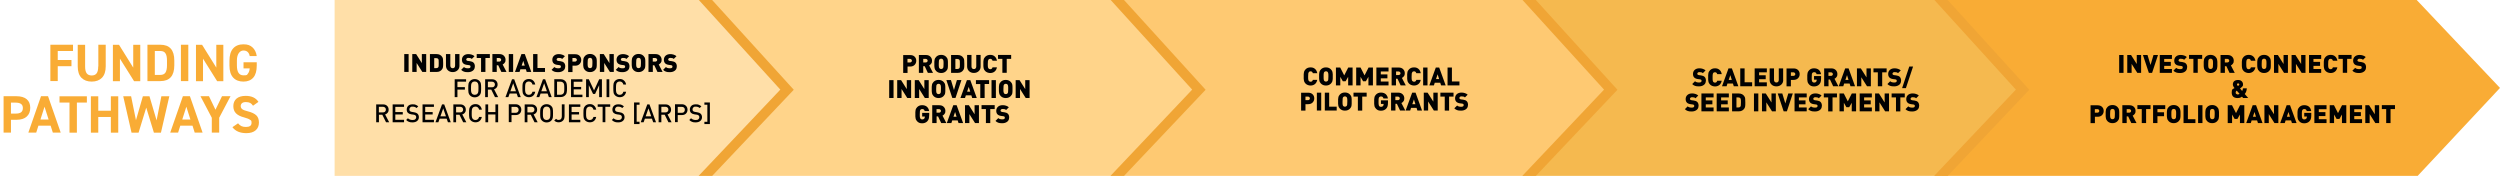
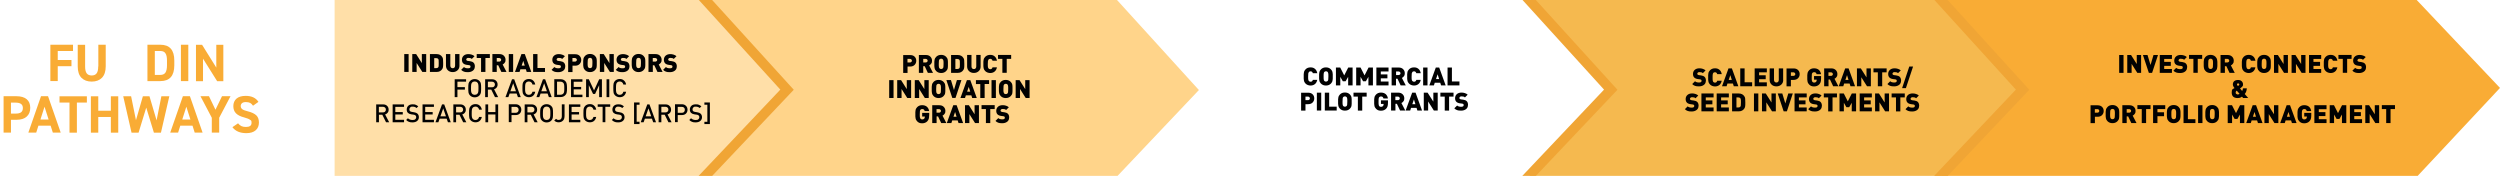
<svg xmlns="http://www.w3.org/2000/svg" id="Layer_1" version="1.1" viewBox="0 0 3554.1 250">
  <defs>
    <style>
      .st0, .st1 {
        fill: none;
      }

      .st1 {
        stroke: #f0a535;
        stroke-miterlimit: 10;
        stroke-width: 14px;
      }

      .st2 {
        fill: #010101;
      }

      .st3 {
        fill: #ffdfa8;
      }

      .st4 {
        isolation: isolate;
      }

      .st5 {
        fill: #fec972;
      }

      .st6 {
        fill: #ffd48a;
      }

      .st7 {
        fill: #f5b94f;
      }

      .st8 {
        fill: #f9ac35;
      }

      .st9 {
        clip-path: url(#clippath);
      }
    </style>
    <clipPath id="clippath">
      <polygon class="st0" points="3435.7 0 2759 0 2173.5 0 1588 0 1002.5 0 475.7 0 475.7 250 1003.4 250 1588.8 250 2174.4 250 2759.8 250 3437.1 250 3554.1 125 3435.7 0" />
    </clipPath>
  </defs>
  <g class="st4">
    <g class="st4">
      <path class="st8" d="M71.6,115.3v-51.7h32.2v8.9h-21.7v12.8h19.5v8.8h-19.5v21.1h-10.5Z" />
      <path class="st8" d="M139.8,94.4v-30.8h10.5v30.7c0,7.1-1.8,12.5-5.3,16.2-3.5,3.6-8.4,5.5-14.6,5.5s-11-1.8-14.6-5.4c-3.5-3.6-5.3-9-5.3-16.1v-30.8h10.5v30.8c0,4.4.7,7.6,2.2,9.7,1.5,2,3.9,3.1,7.1,3.1s5.6-1,7.1-3.1c1.5-2,2.2-5.3,2.2-9.7Z" />
-       <path class="st8" d="M189.4,96.1v-32.4h10v51.7h-8.8l-20.1-32v32h-10v-51.7h8.7l20.2,32.4Z" />
      <path class="st8" d="M228,115.3h-18.4v-51.7h18.4c13.2,0,19.8,7.5,19.8,22.5v6.7c0,15-6.6,22.5-19.8,22.5ZM220.1,106.5h7.9c3.3,0,5.7-1.1,7.2-3.3,1.4-2.2,2.2-5.6,2.2-10.4v-6.7c0-4.7-.7-8.1-2.2-10.3-1.4-2.2-3.8-3.3-7.2-3.3h-7.9v33.9Z" />
      <path class="st8" d="M257.2,63.6h10.5v51.7h-10.5v-51.7Z" />
      <path class="st8" d="M307.5,96.1v-32.4h10v51.7h-8.8l-20.1-32v32h-10v-51.7h8.7l20.2,32.4Z" />
-       <path class="st8" d="M346.2,97.3v-8.8h18.8v4.7c0,7.6-1.6,13.3-4.9,17.1-3.3,3.8-8,5.7-14.1,5.7s-11.1-1.9-14.6-5.8c-3.5-3.9-5.2-9.5-5.2-17v-6.6c0-7.9,1.7-13.8,5.2-17.7,3.4-3.9,8.3-5.9,14.6-5.9s9.6,1.4,12.9,4.3c3.2,2.9,5.3,7,6.1,12.4h-10c-1-5.2-4-7.9-8.9-7.9s-9.3,4.7-9.3,14v7.3c0,9.3,3.1,14,9.3,14s4.9-.8,6.3-2.4c1.4-1.6,2.3-4.1,2.6-7.5h-8.7Z" />
    </g>
    <g class="st4">
      <path class="st8" d="M23.6,170.3h-8v18.2H5.1v-51.7h18.5c6.1,0,10.9,1.4,14.3,4.2s5.1,6.9,5.1,12.3-1.7,9.5-5.1,12.5c-3.4,3-8.2,4.5-14.2,4.5ZM15.6,145.8v15.7h6.5c3.6,0,6.2-.6,7.9-1.9s2.5-3.3,2.5-6.1c0-5.1-3.4-7.6-10.3-7.6h-6.5Z" />
    </g>
    <g class="st4">
      <path class="st8" d="M54.6,178.7l-3.1,9.8h-11.2l18-51.7h10l18,51.7h-11.2l-3.1-9.8h-17.3ZM69.1,169.9l-5.8-18.2-5.8,18.2h11.7Z" />
    </g>
    <g class="st4">
      <path class="st8" d="M84.6,145.8v-8.9h38.9v8.9h-14.2v42.8h-10.5v-42.8h-14.2Z" />
      <path class="st8" d="M129.2,136.9h10.5v20.5h17.9v-20.5h10.5v51.7h-10.5v-22.3h-17.9v22.3h-10.5v-51.7Z" />
    </g>
    <g class="st4">
      <path class="st8" d="M218.8,188.6l-10.9-35.6-10.9,35.6h-10l-11.8-51.7h11.2l6.9,34,9.8-34h9.4l10.1,34.2,6.8-34.2h11.3l-11.9,51.7h-10Z" />
    </g>
    <g class="st4">
      <path class="st8" d="M256.3,178.7l-3.1,9.8h-11.2l18-51.7h10l18,51.7h-11.2l-3.1-9.8h-17.3ZM270.7,169.9l-5.8-18.2-5.8,18.2h11.7Z" />
    </g>
    <g class="st4">
      <path class="st8" d="M301.1,167.4l-16.1-30.6h12.1l9.2,19.2,9.3-19.2h12.1l-16.1,30.6v21.1h-10.5v-21.1Z" />
    </g>
    <g class="st4">
      <path class="st8" d="M367.6,144.7l-7.9,5.6c-1.2-1.8-2.6-3.2-4.1-4-1.5-.8-3.6-1.2-6.1-1.2s-4.1.5-5.4,1.5c-1.2,1-1.9,2.4-1.9,4.2s.8,3.4,2.3,4.5c1.5,1.1,4.2,2.1,7.9,3,5.5,1.4,9.5,3.3,12,5.7,2.4,2.3,3.7,5.7,3.7,10.2s-1.5,8.3-4.6,11c-3.1,2.7-7.5,4.1-13.2,4.1-9,0-15.6-2.8-19.9-8.5l8-5.5c1.5,1.8,3.1,3.2,4.8,4s3.9,1.2,6.4,1.2c5.3,0,8-1.9,8-5.8s-.8-3.3-2.3-4.5c-1.5-1.1-4.3-2.2-8.3-3.3-5.2-1.3-9.1-3.3-11.6-5.9-2.5-2.6-3.7-6-3.7-10.2s1.5-8,4.5-10.6c3-2.6,7.4-3.9,13.1-3.9,8.4,0,14.4,2.8,18.1,8.5Z" />
    </g>
  </g>
  <polygon class="st3" points="1118.9 128 1003.4 250 475.7 250 475.7 0 1002.5 0 1118.9 128" />
  <polygon class="st6" points="1704.4 128 1588.8 250 1003.4 250 1118.9 128 1002.5 0 1588 0 1704.4 128" />
-   <polygon class="st5" points="2289.9 128 2174.4 250 1588.8 250 1704.4 128 1588 0 2173.5 0 2289.9 128" />
  <polygon class="st7" points="2875.4 128 2759.8 250 2174.4 250 2289.9 128 2173.5 0 2759 0 2875.4 128" />
  <polygon class="st8" points="3554.1 125 3437.1 250 2759.8 250 2875.4 128 2759 0 3435.7 0 3554.1 125" />
  <g class="st9">
    <g>
      <polyline class="st1" points="982.4 -22.6 1118.9 127.5 982.4 271.6" />
-       <polyline class="st1" points="1567.9 -22.6 1704.4 127.5 1567.9 271.6" />
      <polyline class="st1" points="2153.4 -22.6 2289.9 127.5 2153.4 271.6" />
      <polyline class="st1" points="2738.9 -22.6 2875.4 127.5 2738.9 271.6" />
    </g>
  </g>
  <path class="st2" d="M2425.1,114.8c0,2.5-.9,4.5-2.8,5.9-1.8,1.4-4.2,2.1-7,2.1s-3.9-.2-5.5-.7c-1.6-.5-2.9-1.4-4.1-2.6l4-4c1.2,1.2,3.1,1.8,5.7,1.8s3.6-.8,3.6-2.3-.2-1.1-.5-1.5c-.4-.4-.9-.6-1.7-.7l-3.1-.4c-2.3-.3-3.9-1.1-5.1-2.2-1.2-1.2-1.8-2.9-1.8-5.1s.8-4.3,2.5-5.8c1.7-1.5,3.9-2.2,6.8-2.2s6.5,1,8.6,3l-3.9,3.9c-.6-.6-1.3-1-2-1.2-.7-.2-1.6-.3-2.8-.3s-1.8.2-2.3.7c-.5.5-.8,1-.8,1.6s.2.8.5,1.2c.4.4,1,.7,1.8.8l3.1.4c2.2.3,3.9,1,5,2.1,1.3,1.2,1.9,3.1,1.9,5.6h0ZM2447.7,114.6c-.5,2.7-1.6,4.8-3.3,6.2-1.7,1.4-3.8,2.1-6.3,2.1s-5.2-.9-7.1-2.8c-.6-.6-1.1-1.3-1.5-2-.4-.7-.6-1.6-.8-2.5-.1-1-.2-1.8-.3-2.5s0-1.7,0-3.1,0-2.4,0-3.1.1-1.5.3-2.5c.1-1,.4-1.8.8-2.5.4-.7.9-1.4,1.5-2,1.9-1.9,4.2-2.8,7.1-2.8s4.6.7,6.3,2.1c1.8,1.4,2.8,3.5,3.3,6.2h-6.4c-.5-1.8-1.6-2.7-3.2-2.7s-1.9.4-2.5,1.1c-.3.4-.6,1.1-.7,1.9-.2.8-.2,2.3-.2,4.4s0,3.6.2,4.4c.2.8.4,1.4.7,1.9.6.7,1.4,1.1,2.5,1.1,1.7,0,2.7-.9,3.2-2.7h6.4ZM2471.3,122.6h-6.5l-1.2-3.8h-7.8l-1.2,3.8h-6.5l9.2-25.4h4.8l9.2,25.4h0ZM2462,113.6l-2.1-6.8-2.3,6.8h4.4ZM2490.9,122.6h-16.9v-25.4h6.2v19.8h10.7v5.6ZM2511.8,122.6h-17.3v-25.4h17.3v5.6h-11v4.2h9.4v5.6h-9.4v4.5h11v5.6ZM2535.1,113.7c0,2.7-.9,4.9-2.8,6.6-1.9,1.7-4.1,2.5-6.9,2.5s-5-.8-6.8-2.5-2.8-3.9-2.8-6.6v-16.5h6.2v16.3c0,1.2.3,2.1.9,2.8.6.6,1.4,1,2.5,1s1.9-.3,2.5-1c.6-.7.9-1.6.9-2.8v-16.3h6.2v16.5h0ZM2556.2,99.6c1.6,1.6,2.3,3.5,2.3,5.8s-.8,4.2-2.3,5.8c-1.6,1.6-3.7,2.4-6.4,2.4h-3.8v9.1h-6.2v-25.4h10.1c2.7,0,4.8.8,6.4,2.4h0ZM2551.5,107.2c.5-.5.8-1.1.8-1.8s-.3-1.3-.8-1.8c-.5-.5-1.1-.8-2-.8h-3.5v5.1h3.5c.8,0,1.5-.2,2-.8ZM2588.9,111.5c0,2.1-.2,3.8-.6,5.1-.4,1.3-1.1,2.4-2,3.4-1.8,1.9-4.3,2.9-7.4,2.9s-5.2-.9-7-2.8c-.6-.6-1.1-1.3-1.5-2-.4-.7-.6-1.6-.8-2.5-.1-1-.2-1.8-.3-2.5,0-.7,0-1.7,0-3.1s0-2.4,0-3.1c0-.7.1-1.5.3-2.5.2-1,.4-1.8.8-2.5.4-.7.9-1.4,1.5-2,1.8-1.9,4.2-2.8,7-2.8s5.4.8,7,2.4c1.6,1.6,2.6,3.6,3,6h-6.3c-.3-1-.7-1.7-1.2-2.2-.6-.4-1.4-.7-2.4-.7s-1.9.4-2.5,1.1c-.3.4-.6,1.1-.7,1.9-.1.8-.2,2.2-.2,4.4s0,3.6.2,4.4.4,1.4.7,1.9c.6.7,1.4,1.1,2.5,1.1s2.2-.3,2.8-1c.6-.6.9-1.6.9-2.7v-.4h-3.8v-5.2h10v3.5h0ZM2613.3,122.6h-7.2l-4.5-9.5h-2.1v9.5h-6.2v-25.4h10.1c2.7,0,4.8.8,6.4,2.4,1.6,1.6,2.3,3.5,2.3,5.8s-.4,3-1.2,4.1c-.8,1.1-1.8,2-2.9,2.5l5.5,10.6h0ZM2604.9,107.2c.5-.5.8-1.1.8-1.8s-.3-1.3-.8-1.8c-.5-.5-1.1-.8-2-.8h-3.5v5.1h3.5c.8,0,1.5-.2,2-.8ZM2637.2,122.6h-6.5l-1.2-3.8h-7.8l-1.2,3.8h-6.5l9.2-25.4h4.8l9.2,25.4h0ZM2627.9,113.6l-2.1-6.8-2.3,6.8h4.4ZM2659.6,122.6h-5.4l-8.1-12.8v12.8h-6.2v-25.4h5.5l8.1,12.8v-12.8h6.2v25.4ZM2682,102.8h-6.2v19.8h-6.2v-19.8h-6.2v-5.6h18.7v5.6h0ZM2702.6,114.8c0,2.5-.9,4.5-2.8,5.9-1.9,1.4-4.2,2.1-7,2.1s-3.9-.2-5.5-.7c-1.6-.5-2.9-1.4-4.1-2.6l4-4c1.2,1.2,3.1,1.8,5.7,1.8s3.6-.8,3.6-2.3-.2-1.1-.5-1.5c-.4-.4-.9-.6-1.7-.7l-3.1-.4c-2.3-.3-4-1.1-5.1-2.2-1.2-1.2-1.8-2.9-1.8-5.1s.8-4.3,2.5-5.8c1.7-1.5,4-2.2,6.8-2.2s6.5,1,8.6,3l-3.9,3.9c-.6-.6-1.3-1-2-1.2-.7-.2-1.6-.3-2.8-.3s-1.8.2-2.3.7c-.5.5-.8,1-.8,1.6s.2.8.5,1.2c.4.4,1,.7,1.8.8l3.1.4c2.2.3,3.9,1,5,2.1,1.2,1.2,1.9,3.1,1.9,5.6h0ZM2719.7,94.6l-10.2,30.7h-5.4l10.2-30.7s5.4,0,5.4,0ZM2414.7,150.5c0,2.5-.9,4.5-2.8,5.9-1.9,1.4-4.2,2.1-7,2.1s-3.9-.2-5.5-.7c-1.6-.5-2.9-1.4-4.1-2.6l4-4c1.2,1.2,3.1,1.8,5.7,1.8s3.6-.8,3.6-2.3-.2-1.1-.5-1.5c-.4-.4-.9-.6-1.7-.7l-3.1-.4c-2.3-.3-4-1.1-5.1-2.2-1.2-1.2-1.8-2.9-1.8-5.1s.8-4.3,2.5-5.8c1.7-1.5,3.9-2.2,6.8-2.2s6.5,1,8.6,3l-3.9,3.9c-.6-.6-1.3-1-2-1.2-.7-.2-1.6-.3-2.8-.3s-1.8.2-2.3.7c-.5.5-.8,1-.8,1.6s.2.8.5,1.2c.4.4,1,.6,1.8.8l3.1.4c2.2.3,3.9,1,5,2.1,1.3,1.2,1.9,3.1,1.9,5.6h0ZM2436.1,158.3h-17.3v-25.4h17.3v5.6h-11.1v4.2h9.4v5.6h-9.4v4.5h11.1v5.6h0ZM2457.8,158.3h-17.3v-25.4h17.3v5.6h-11v4.2h9.4v5.6h-9.4v4.5h11v5.6h0ZM2481,140.2c.1,1.1.2,2.9.2,5.4s0,4.3-.2,5.4c-.1,1.1-.5,2.1-1,3-1.8,2.9-4.5,4.3-8.2,4.3h-9.4v-25.4h9.4c3.7,0,6.5,1.4,8.2,4.3.6.9.9,1.9,1,3h0ZM2474.8,149.7c.1-.7.2-2.1.2-4.1s0-3.4-.2-4.1c0-.7-.3-1.2-.5-1.6-.6-.9-1.6-1.4-3-1.4h-2.7v14.3h2.7c1.4,0,2.4-.5,3-1.4.3-.4.5-.9.5-1.6h0ZM2499.7,158.3h-6.2v-25.4h6.2v25.4ZM2524.7,158.3h-5.5l-8.1-12.8v12.8h-6.2v-25.4h5.4l8.1,12.8v-12.8h6.2v25.4ZM2548.7,132.9l-8.4,25.4h-4.6l-8.4-25.4h6.5l4.3,14.2,4.2-14.2h6.5ZM2568.5,158.3h-17.3v-25.4h17.3v5.6h-11.1v4.2h9.4v5.6h-9.4v4.5h11.1v5.6h0ZM2590,150.5c0,2.5-.9,4.5-2.8,5.9-1.9,1.4-4.2,2.1-7,2.1s-3.9-.2-5.5-.7c-1.6-.5-2.9-1.4-4.1-2.6l4-4c1.2,1.2,3.1,1.8,5.7,1.8s3.6-.8,3.6-2.3-.2-1.1-.5-1.5c-.4-.4-.9-.6-1.7-.7l-3.1-.4c-2.3-.3-4-1.1-5.1-2.2-1.1-1.2-1.8-2.9-1.8-5.1s.8-4.3,2.5-5.8c1.7-1.5,3.9-2.2,6.8-2.2s6.5,1,8.6,3l-3.9,3.9c-.6-.6-1.3-1-2-1.2-.7-.2-1.6-.3-2.8-.3s-1.8.2-2.3.7-.8,1-.8,1.6.2.8.5,1.2c.4.4,1,.6,1.8.8l3.1.4c2.2.3,3.9,1,5,2.1,1.2,1.2,1.9,3.1,1.9,5.6h0ZM2611.4,138.5h-6.2v19.9h-6.2v-19.9h-6.2v-5.6h18.7v5.6h0ZM2638.7,158.3h-6.2v-12.2l-3.6,6.3h-4l-3.6-6.3v12.2h-6.2v-25.4h6.1l5.7,11.2,5.7-11.2h6.1v25.4h0ZM2661.1,158.3h-17.3v-25.4h17.3v5.6h-11v4.2h9.4v5.6h-9.4v4.5h11v5.6h0ZM2685.4,158.3h-5.4l-8.1-12.8v12.8h-6.2v-25.4h5.5l8.1,12.8v-12.8h6.2v25.4ZM2707.8,138.5h-6.2v19.9h-6.2v-19.9h-6.2v-5.6h18.7v5.6h0ZM2728.3,150.5c0,2.5-.9,4.5-2.8,5.9-1.9,1.4-4.2,2.1-7,2.1s-3.9-.2-5.5-.7c-1.6-.5-2.9-1.4-4.1-2.6l4-4c1.2,1.2,3.1,1.8,5.7,1.8s3.6-.8,3.6-2.3-.2-1.1-.5-1.5c-.4-.4-.9-.6-1.7-.7l-3.1-.4c-2.3-.3-4-1.1-5.1-2.2-1.2-1.2-1.8-2.9-1.8-5.1s.8-4.3,2.5-5.8c1.7-1.5,4-2.2,6.8-2.2s6.5,1,8.6,3l-3.9,3.9c-.6-.6-1.3-1-2-1.2-.7-.2-1.6-.3-2.8-.3s-1.8.2-2.3.7c-.5.5-.8,1-.8,1.6s.2.8.5,1.2c.4.4,1,.6,1.8.8l3.1.4c2.2.3,3.9,1,5,2.1,1.2,1.2,1.9,3.1,1.9,5.6h0Z" />
  <path class="st2" d="M3018.9,103.6h-6.2v-25.4h6.2v25.4ZM3043.9,103.6h-5.4l-8.1-12.8v12.8h-6.2v-25.4h5.4l8.1,12.8v-12.8h6.2v25.4ZM3067.9,78.2l-8.4,25.4h-4.6l-8.4-25.4h6.5l4.3,14.2,4.2-14.2h6.5,0ZM3087.7,103.6h-17.3v-25.4h17.3v5.6h-11v4.2h9.4v5.6h-9.4v4.5h11v5.6ZM3109.2,95.8c0,2.5-.9,4.5-2.8,5.9-1.8,1.4-4.2,2.1-7,2.1s-3.9-.2-5.5-.7c-1.6-.5-2.9-1.4-4.1-2.6l4-4c1.2,1.2,3.1,1.8,5.7,1.8s3.6-.8,3.6-2.3-.2-1.1-.5-1.5c-.4-.4-.9-.6-1.7-.7l-3.1-.4c-2.3-.3-3.9-1.1-5.1-2.2-1.2-1.2-1.7-2.9-1.7-5.1s.8-4.3,2.5-5.8c1.7-1.5,3.9-2.2,6.8-2.2s6.5,1,8.6,3l-3.9,3.9c-.6-.6-1.3-1-2-1.2-.7-.2-1.6-.3-2.8-.3s-1.8.2-2.3.7c-.5.5-.8,1-.8,1.6s.2.8.5,1.2c.4.4,1,.7,1.8.8l3.1.4c2.2.3,3.9,1,5,2.1,1.3,1.2,1.9,3.1,1.9,5.6h0ZM3130.6,83.7h-6.2v19.8h-6.2v-19.8h-6.2v-5.6h18.7v5.6h0ZM3152.3,87.8c0,.7,0,1.7,0,3.1s0,2.4,0,3.1c0,.7-.1,1.5-.3,2.5-.1,1-.4,1.8-.8,2.5-.4.7-.9,1.4-1.5,2-1.8,1.9-4.2,2.8-7.1,2.8s-5.2-.9-7.1-2.8c-.6-.6-1.1-1.3-1.5-2s-.6-1.6-.8-2.5c-.1-1-.2-1.8-.3-2.5,0-.7,0-1.7,0-3.1s0-2.4,0-3.1c0-.7.1-1.5.3-2.5.1-1,.4-1.8.8-2.5.4-.7.9-1.4,1.5-2,1.9-1.9,4.2-2.8,7.1-2.8s5.2.9,7.1,2.8c.6.6,1.1,1.3,1.5,2,.4.7.6,1.6.8,2.5.2,1,.2,1.8.3,2.5ZM3145.9,95.2c.1-.8.2-2.2.2-4.4s0-3.6-.2-4.4c-.1-.8-.4-1.4-.7-1.9-.6-.7-1.4-1.1-2.5-1.1s-1.9.4-2.5,1.1c-.3.4-.6,1.1-.7,1.9-.1.8-.2,2.2-.2,4.4s0,3.6.2,4.4c.1.8.4,1.4.7,1.8.6.8,1.4,1.1,2.5,1.1s1.9-.4,2.5-1.1c.3-.4.6-1,.7-1.8ZM3176.8,103.6h-7.2l-4.5-9.5h-2.1v9.5h-6.2v-25.4h10.1c2.7,0,4.8.8,6.4,2.4,1.6,1.6,2.3,3.5,2.3,5.8s-.4,3-1.2,4.1c-.8,1.1-1.8,2-2.9,2.5l5.5,10.6h0ZM3168.4,88.1c.5-.5.8-1.1.8-1.8s-.3-1.3-.8-1.8c-.5-.5-1.1-.8-2-.8h-3.5v5.1h3.5c.8,0,1.5-.2,2-.8ZM3206.4,95.5c-.5,2.7-1.6,4.8-3.3,6.2-1.7,1.4-3.8,2.1-6.3,2.1s-5.2-.9-7.1-2.8c-.6-.6-1.1-1.3-1.5-2-.4-.7-.6-1.6-.8-2.5-.1-1-.2-1.8-.3-2.5s0-1.7,0-3.1,0-2.4,0-3.1.1-1.5.3-2.5c.1-1,.4-1.8.8-2.5.4-.7.9-1.4,1.5-2,1.9-1.9,4.2-2.8,7.1-2.8s4.6.7,6.3,2.1c1.8,1.4,2.8,3.5,3.3,6.2h-6.4c-.5-1.8-1.6-2.7-3.2-2.7s-1.9.4-2.5,1.1c-.3.4-.6,1.1-.7,1.9-.2.8-.2,2.3-.2,4.4s0,3.6.2,4.4c.2.8.4,1.4.7,1.9.6.7,1.4,1.1,2.5,1.1,1.7,0,2.7-.9,3.2-2.7h6.4ZM3228.3,87.8c0,.7,0,1.7,0,3.1s0,2.4,0,3.1c0,.7-.1,1.5-.2,2.5s-.4,1.8-.8,2.5c-.4.7-.9,1.4-1.5,2-1.9,1.9-4.2,2.8-7.1,2.8s-5.2-.9-7.1-2.8c-.6-.6-1.1-1.3-1.5-2-.4-.7-.6-1.6-.8-2.5-.2-1-.2-1.8-.3-2.5,0-.7,0-1.7,0-3.1s0-2.4,0-3.1c0-.7.1-1.5.3-2.5.1-1,.4-1.8.8-2.5.4-.7.9-1.4,1.5-2,1.8-1.9,4.2-2.8,7.1-2.8s5.2.9,7.1,2.8c.6.6,1.1,1.3,1.5,2s.6,1.6.8,2.5c.1,1,.2,1.8.2,2.5ZM3221.9,95.2c.1-.8.2-2.2.2-4.4s0-3.6-.2-4.4c-.1-.8-.4-1.4-.7-1.9-.6-.7-1.4-1.1-2.5-1.1s-1.9.4-2.5,1.1c-.3.4-.6,1.1-.7,1.9-.1.8-.2,2.2-.2,4.4s0,3.6.2,4.4c.1.8.4,1.4.7,1.8.6.8,1.4,1.1,2.5,1.1s1.9-.4,2.5-1.1c.3-.4.6-1,.7-1.8ZM3252.5,103.6h-5.4l-8.1-12.8v12.8h-6.2v-25.4h5.5l8.1,12.8v-12.8h6.2v25.4ZM3277.5,103.6h-5.4l-8.1-12.8v12.8h-6.2v-25.4h5.5l8.1,12.8v-12.8h6.2v25.4ZM3299.9,103.6h-17.3v-25.4h17.3v5.6h-11v4.2h9.4v5.6h-9.4v4.5h11v5.6ZM3322.9,95.5c-.5,2.7-1.6,4.8-3.3,6.2-1.7,1.4-3.8,2.1-6.3,2.1s-5.2-.9-7.1-2.8c-.6-.6-1.1-1.3-1.5-2-.4-.7-.6-1.6-.8-2.5-.1-1-.2-1.8-.3-2.5,0-.7,0-1.7,0-3.1s0-2.4,0-3.1c0-.7.2-1.5.3-2.5.1-1,.4-1.8.8-2.5.4-.7.9-1.4,1.5-2,1.9-1.9,4.2-2.8,7.1-2.8s4.6.7,6.3,2.1c1.8,1.4,2.8,3.5,3.3,6.2h-6.4c-.5-1.8-1.6-2.7-3.2-2.7s-1.9.4-2.5,1.1c-.3.4-.6,1.1-.8,1.9-.1.8-.2,2.3-.2,4.4s0,3.6.2,4.4c.2.8.4,1.4.8,1.9.6.7,1.4,1.1,2.5,1.1,1.7,0,2.8-.9,3.2-2.7h6.4ZM3343,83.7h-6.2v19.8h-6.2v-19.8h-6.2v-5.6h18.7v5.6h0ZM3363.6,95.8c0,2.5-.9,4.5-2.8,5.9-1.9,1.4-4.2,2.1-7,2.1s-3.9-.2-5.5-.7c-1.6-.5-2.9-1.4-4.1-2.6l4-4c1.2,1.2,3.1,1.8,5.7,1.8s3.6-.8,3.6-2.3-.2-1.1-.5-1.5c-.4-.4-.9-.6-1.7-.7l-3.1-.4c-2.3-.3-4-1.1-5.1-2.2-1.2-1.2-1.8-2.9-1.8-5.1s.8-4.3,2.5-5.8c1.7-1.5,3.9-2.2,6.8-2.2s6.5,1,8.6,3l-3.9,3.9c-.6-.6-1.3-1-2-1.2-.7-.2-1.6-.3-2.8-.3s-1.8.2-2.3.7c-.5.5-.8,1-.8,1.6s.2.8.5,1.2c.4.4,1,.7,1.8.8l3.1.4c2.2.3,3.9,1,5,2.1,1.3,1.2,1.9,3.1,1.9,5.6h0ZM3196.3,139.3h-7.4l-1.6-1.9c-.6.4-1.1.8-1.5,1-.4.2-1,.5-1.8.7-.8.2-1.7.3-2.7.3-5.8,0-8.6-2.6-8.6-7.9s1.4-4.6,4-6.3c-1.6-1.8-2.4-3.5-2.4-5.2s.6-3.5,1.9-4.6c1.3-1.1,3.1-1.7,5.5-1.7s3.9.6,5.2,1.8c1.2,1.2,1.9,2.7,1.9,4.6s-.3,1.9-.8,2.6c-.5.7-1.3,1.4-2.5,2.3l-1,.8,3,3.5c.6-.7,1-2,1.2-3.7h5.5c-.3,3.4-1.2,6.1-3,8l5,5.8h0ZM3183.8,133.3l-4-4.5c-1,.7-1.5,1.6-1.5,2.8s.3,1.4.9,1.9c.6.5,1.3.8,2.1.8s1.8-.3,2.5-.9h0ZM3183.4,120.1c0-.4-.1-.8-.4-1.1-.3-.3-.6-.4-1.2-.4-1.1,0-1.6.5-1.6,1.5s.5,1.2,1.4,2.1l.9-.6c.7-.5,1-1,1-1.5h0ZM2988.4,152c1.6,1.6,2.3,3.5,2.3,5.8s-.8,4.2-2.3,5.8c-1.6,1.6-3.6,2.4-6.4,2.4h-3.8v9.1h-6.2v-25.4h10.1c2.7,0,4.8.8,6.4,2.4h0ZM2983.7,159.5c.5-.5.7-1.1.7-1.8s-.2-1.3-.7-1.8c-.5-.5-1.2-.8-2-.8h-3.6v5.1h3.6c.8,0,1.4-.2,2-.8ZM3012.8,159.1c0,.7,0,1.7,0,3.1s0,2.4,0,3.1c0,.7-.1,1.5-.2,2.5s-.4,1.8-.8,2.5c-.4.7-.9,1.4-1.5,2-1.9,1.9-4.2,2.8-7.1,2.8s-5.2-.9-7.1-2.8c-.6-.6-1.1-1.3-1.5-2-.4-.7-.6-1.6-.8-2.5-.2-1-.2-1.8-.3-2.5,0-.7,0-1.7,0-3.1s0-2.4,0-3.1c0-.7.1-1.5.3-2.5.1-1,.4-1.8.8-2.5.4-.7.9-1.4,1.5-2,1.8-1.9,4.2-2.8,7.1-2.8s5.2.9,7.1,2.8c.6.6,1.1,1.3,1.5,2s.6,1.6.8,2.5c.1,1,.2,1.8.2,2.5ZM3006.4,166.6c.1-.8.2-2.2.2-4.4s0-3.6-.2-4.4c-.1-.8-.4-1.4-.7-1.9-.6-.7-1.4-1.1-2.5-1.1s-1.9.4-2.5,1.1c-.3.4-.6,1.1-.7,1.9-.1.8-.2,2.2-.2,4.4s0,3.6.2,4.4c.1.8.4,1.4.7,1.8.6.8,1.4,1.1,2.5,1.1s1.9-.4,2.5-1.1c.3-.4.6-1,.7-1.8ZM3037.3,175h-7.3l-4.5-9.5h-2.1v9.5h-6.2v-25.4h10.1c2.7,0,4.8.8,6.4,2.4,1.6,1.6,2.3,3.5,2.3,5.8s-.4,3-1.2,4.1c-.8,1.1-1.8,2-2.9,2.5l5.5,10.6h0ZM3028.9,159.5c.5-.5.8-1.1.8-1.8s-.2-1.3-.8-1.8c-.5-.5-1.1-.8-2-.8h-3.5v5.1h3.5c.8,0,1.5-.2,2-.8ZM3057.2,155.1h-6.2v19.9h-6.2v-19.9h-6.2v-5.6h18.7v5.6h0ZM3078.1,155.1h-11v4.5h9.4v5.6h-9.4v9.8h-6.2v-25.4h17.3v5.6h0ZM3099.9,159.1c0,.7,0,1.7,0,3.1s0,2.4,0,3.1c0,.7-.1,1.5-.3,2.5s-.4,1.8-.8,2.5c-.4.7-.9,1.4-1.5,2-1.9,1.9-4.2,2.8-7.1,2.8s-5.2-.9-7.1-2.8c-.6-.6-1.1-1.3-1.5-2-.4-.7-.6-1.6-.8-2.5-.1-1-.2-1.8-.3-2.5s0-1.7,0-3.1,0-2.4,0-3.1.1-1.5.3-2.5c.1-1,.4-1.8.8-2.5.4-.7.9-1.4,1.5-2,1.9-1.9,4.2-2.8,7.1-2.8s5.2.9,7.1,2.8c.6.6,1.1,1.3,1.5,2,.4.7.6,1.6.8,2.5.1,1,.2,1.8.3,2.5ZM3093.5,166.6c.1-.8.2-2.2.2-4.4s0-3.6-.2-4.4c-.2-.8-.4-1.4-.7-1.9-.6-.7-1.4-1.1-2.5-1.1s-1.9.4-2.5,1.1c-.3.4-.6,1.1-.7,1.9-.2.8-.2,2.2-.2,4.4s0,3.6.2,4.4c.1.8.4,1.4.7,1.8.6.8,1.4,1.1,2.5,1.1s1.9-.4,2.5-1.1c.3-.4.6-1,.7-1.8ZM3121.1,175h-16.9v-25.4h6.2v19.9h10.7v5.6h0ZM3131.1,175h-6.2v-25.4h6.2v25.4ZM3154.6,159.1c0,.7,0,1.7,0,3.1s0,2.4,0,3.1c0,.7-.1,1.5-.3,2.5-.1,1-.4,1.8-.8,2.5-.4.7-.9,1.4-1.5,2-1.8,1.9-4.2,2.8-7.1,2.8s-5.2-.9-7.1-2.8c-.6-.6-1.1-1.3-1.5-2s-.6-1.6-.8-2.5c-.1-1-.2-1.8-.3-2.5,0-.7,0-1.7,0-3.1s0-2.4,0-3.1c0-.7.1-1.5.3-2.5.1-1,.4-1.8.8-2.5.4-.7.9-1.4,1.5-2,1.9-1.9,4.2-2.8,7.1-2.8s5.2.9,7.1,2.8c.6.6,1.1,1.3,1.5,2,.4.7.6,1.6.8,2.5.2,1,.2,1.8.3,2.5ZM3148.3,166.6c.1-.8.2-2.2.2-4.4s0-3.6-.2-4.4c-.1-.8-.4-1.4-.7-1.9-.6-.7-1.4-1.1-2.5-1.1s-1.9.4-2.5,1.1c-.3.4-.6,1.1-.7,1.9-.1.8-.2,2.2-.2,4.4s0,3.6.2,4.4c.1.8.4,1.4.7,1.8.6.8,1.4,1.1,2.5,1.1s1.9-.4,2.5-1.1c.3-.4.6-1,.7-1.8ZM3190.6,175h-6.2v-12.2l-3.6,6.3h-4l-3.6-6.3v12.2h-6.2v-25.4h6.1l5.7,11.2,5.7-11.2h6.1v25.4h0ZM3216.5,175h-6.5l-1.2-3.8h-7.8l-1.2,3.8h-6.5l9.2-25.4h4.8l9.2,25.4h0ZM3207.2,166l-2.1-6.8-2.3,6.8h4.4ZM3238.9,175h-5.4l-8.1-12.8v12.8h-6.2v-25.4h5.5l8.1,12.8v-12.8h6.2v25.4ZM3264.8,175h-6.5l-1.2-3.8h-7.8l-1.2,3.8h-6.5l9.2-25.4h4.8l9.3,25.4h0ZM3255.5,166l-2.1-6.8-2.3,6.8h4.4ZM3285.8,163.9c0,2.1-.2,3.8-.6,5.1-.4,1.3-1.1,2.4-2,3.4-1.8,1.9-4.3,2.9-7.4,2.9s-5.2-.9-7-2.8c-.6-.6-1.1-1.3-1.5-2-.4-.7-.6-1.6-.8-2.5-.1-1-.2-1.8-.3-2.5s0-1.7,0-3.1,0-2.4,0-3.1.1-1.5.3-2.5c.1-1,.4-1.8.8-2.5.4-.7.9-1.4,1.5-2,1.9-1.9,4.2-2.8,7-2.8s5.3.8,7,2.4c1.6,1.6,2.6,3.6,2.9,6h-6.3c-.3-1-.7-1.7-1.2-2.2-.5-.4-1.3-.7-2.4-.7s-1.9.4-2.5,1.1c-.3.4-.6,1.1-.7,1.9-.2.8-.2,2.2-.2,4.4s0,3.6.2,4.4c.1.8.4,1.4.7,1.9.5.7,1.4,1.1,2.5,1.1s2.2-.3,2.8-1c.6-.6,1-1.6,1-2.7v-.4h-3.8v-5.2h10v3.5h0ZM3307.5,175h-17.3v-25.4h17.3v5.6h-11v4.2h9.4v5.6h-9.4v4.5h11v5.6h0ZM3335.6,175h-6.2v-12.2l-3.6,6.3h-4l-3.6-6.3v12.2h-6.2v-25.4h6.1l5.7,11.2,5.7-11.2h6.1v25.4h0ZM3358,175h-17.3v-25.4h17.3v5.6h-11.1v4.2h9.4v5.6h-9.4v4.5h11.1v5.6h0ZM3382.3,175h-5.4l-8.1-12.8v12.8h-6.2v-25.4h5.4l8.1,12.8v-12.8h6.2v25.4ZM3404.7,155.1h-6.2v19.9h-6.2v-19.9h-6.2v-5.6h18.7v5.6h0Z" />
  <path class="st2" d="M580.9,102.3h-6.2v-25.4h6.2v25.4ZM605.9,102.3h-5.5l-8.1-12.8v12.8h-6.2v-25.4h5.5l8.1,12.8v-12.8h6.2v25.4ZM629.8,84.2c.1,1.1.2,2.9.2,5.4s0,4.3-.2,5.4c-.1,1.1-.5,2.1-1,3-1.8,2.9-4.5,4.3-8.2,4.3h-9.4v-25.4h9.4c3.7,0,6.5,1.4,8.2,4.3.6.9.9,1.9,1,3h0ZM623.6,93.8c0-.7.1-2.1.1-4.1s0-3.4-.1-4.1c0-.7-.3-1.2-.5-1.6-.6-.9-1.6-1.4-3-1.4h-2.8v14.3h2.8c1.4,0,2.4-.5,3-1.4.3-.4.4-.9.5-1.6h0ZM653.2,93.4c0,2.7-.9,4.9-2.8,6.6-1.9,1.7-4.1,2.5-6.8,2.5s-5-.8-6.8-2.5c-1.8-1.7-2.8-3.9-2.8-6.6v-16.5h6.2v16.3c0,1.2.3,2.1.9,2.8.6.6,1.4,1,2.5,1s1.9-.3,2.5-1c.6-.7.9-1.6.9-2.8v-16.3h6.2v16.5h0ZM675,94.6c0,2.5-.9,4.5-2.8,5.9-1.9,1.4-4.2,2.1-7,2.1s-3.9-.2-5.5-.7c-1.5-.5-2.9-1.4-4.1-2.6l4-4c1.2,1.2,3.1,1.8,5.7,1.8s3.6-.8,3.6-2.3-.2-1.1-.5-1.5c-.4-.4-.9-.6-1.7-.7l-3.1-.4c-2.3-.3-4-1.1-5.1-2.2-1.2-1.2-1.8-2.9-1.8-5.1s.8-4.3,2.5-5.8c1.7-1.5,4-2.2,6.8-2.2s6.5,1,8.6,3l-3.9,3.9c-.6-.6-1.3-1-2-1.2-.7-.2-1.6-.3-2.8-.3s-1.8.2-2.3.7c-.5.5-.8,1-.8,1.6s.2.8.5,1.2c.4.4,1,.7,1.8.8l3.1.4c2.2.3,3.9,1,5,2.1,1.3,1.2,1.9,3.1,1.9,5.6h0ZM696.3,82.5h-6.2v19.8h-6.2v-19.8h-6.2v-5.6h18.7v5.6h0ZM720,102.3h-7.2l-4.5-9.5h-2.1v9.5h-6.2v-25.4h10.1c2.7,0,4.8.8,6.3,2.4,1.5,1.6,2.3,3.5,2.3,5.8s-.4,3-1.2,4.1c-.8,1.1-1.8,2-2.9,2.5l5.5,10.6h0ZM711.7,86.9c.5-.5.8-1.1.8-1.8s-.2-1.3-.8-1.8c-.5-.5-1.2-.8-2-.8h-3.5v5.1h3.5c.8,0,1.5-.2,2-.8ZM729.5,102.3h-6.2v-25.4h6.2v25.4ZM755.3,102.3h-6.5l-1.2-3.8h-7.8l-1.2,3.8h-6.5l9.2-25.4h4.8l9.2,25.4h0ZM746,93.3l-2.1-6.8-2.3,6.8h4.4,0ZM774.8,102.3h-16.9v-25.4h6.2v19.8h10.7v5.6ZM803.5,94.6c0,2.5-.9,4.5-2.8,5.9-1.9,1.4-4.2,2.1-7,2.1s-3.9-.2-5.5-.7c-1.5-.5-2.9-1.4-4.1-2.6l4-4c1.2,1.2,3.1,1.8,5.7,1.8s3.6-.8,3.6-2.3-.2-1.1-.5-1.5c-.4-.4-.9-.6-1.7-.7l-3.1-.4c-2.3-.3-4-1.1-5.1-2.2-1.2-1.2-1.8-2.9-1.8-5.1s.8-4.3,2.5-5.8c1.7-1.5,4-2.2,6.8-2.2s6.5,1,8.6,3l-3.9,3.9c-.6-.6-1.3-1-2-1.2-.7-.2-1.6-.3-2.8-.3s-1.8.2-2.3.7c-.5.5-.8,1-.8,1.6s.2.8.5,1.2c.4.4,1,.7,1.8.8l3.1.4c2.2.3,3.9,1,5,2.1,1.3,1.2,1.9,3.1,1.9,5.6h0ZM824,79.4c1.5,1.6,2.3,3.5,2.3,5.8s-.8,4.2-2.3,5.8c-1.5,1.6-3.7,2.4-6.3,2.4h-3.8v9.1h-6.2v-25.4h10.1c2.7,0,4.8.8,6.3,2.4ZM819.3,86.9c.5-.5.8-1.1.8-1.8s-.2-1.3-.8-1.8c-.5-.5-1.2-.8-2-.8h-3.5v5.1h3.5c.8,0,1.5-.2,2-.8ZM848.4,86.5c0,.7,0,1.7,0,3.1s0,2.4,0,3.1c0,.7-.1,1.5-.2,2.5s-.4,1.8-.8,2.5c-.4.7-.9,1.4-1.5,2-1.9,1.9-4.2,2.8-7.1,2.8s-5.2-.9-7.1-2.8c-.6-.6-1.1-1.3-1.5-2s-.6-1.6-.8-2.5c-.1-1-.2-1.8-.3-2.5,0-.7,0-1.7,0-3.1s0-2.4,0-3.1c0-.7.1-1.5.3-2.5.1-1,.4-1.8.8-2.5.4-.7.9-1.4,1.5-2,1.9-1.9,4.2-2.8,7.1-2.8s5.2.9,7.1,2.8c.6.6,1.1,1.3,1.5,2s.6,1.6.8,2.5c.1,1,.2,1.8.2,2.5ZM842,94c.1-.8.2-2.2.2-4.4s0-3.6-.2-4.4c-.1-.8-.4-1.4-.7-1.9-.6-.7-1.4-1.1-2.5-1.1s-1.9.4-2.5,1.1c-.3.4-.6,1.1-.7,1.9-.1.8-.2,2.2-.2,4.4s0,3.6.2,4.4c.1.8.4,1.4.7,1.8.6.8,1.4,1.1,2.5,1.1s1.9-.4,2.5-1.1c.3-.4.6-1,.7-1.8ZM872.6,102.3h-5.5l-8.1-12.8v12.8h-6.2v-25.4h5.5l8.1,12.8v-12.8h6.2v25.4ZM894.8,94.6c0,2.5-.9,4.5-2.8,5.9-1.9,1.4-4.2,2.1-7,2.1s-3.9-.2-5.5-.7c-1.5-.5-2.9-1.4-4.1-2.6l4-4c1.2,1.2,3.1,1.8,5.7,1.8s3.6-.8,3.6-2.3-.2-1.1-.5-1.5c-.4-.4-.9-.6-1.7-.7l-3.1-.4c-2.3-.3-4-1.1-5.1-2.2-1.2-1.2-1.8-2.9-1.8-5.1s.8-4.3,2.5-5.8c1.7-1.5,4-2.2,6.8-2.2s6.5,1,8.6,3l-3.9,3.9c-.6-.6-1.3-1-2-1.2-.7-.2-1.6-.3-2.8-.3s-1.8.2-2.3.7c-.5.5-.8,1-.8,1.6s.2.8.5,1.2c.4.4,1,.7,1.8.8l3.1.4c2.2.3,3.9,1,5,2.1,1.3,1.2,1.9,3.1,1.9,5.6h0ZM917.4,86.5c0,.7,0,1.7,0,3.1s0,2.4,0,3.1c0,.7-.1,1.5-.2,2.5s-.4,1.8-.8,2.5c-.4.7-.9,1.4-1.5,2-1.9,1.9-4.2,2.8-7.1,2.8s-5.2-.9-7.1-2.8c-.6-.6-1.1-1.3-1.5-2s-.6-1.6-.8-2.5c-.1-1-.2-1.8-.3-2.5,0-.7,0-1.7,0-3.1s0-2.4,0-3.1c0-.7.1-1.5.3-2.5.1-1,.4-1.8.8-2.5.4-.7.9-1.4,1.5-2,1.9-1.9,4.2-2.8,7.1-2.8s5.2.9,7.1,2.8c.6.6,1.1,1.3,1.5,2s.6,1.6.8,2.5c.1,1,.2,1.8.2,2.5ZM911,94c.1-.8.2-2.2.2-4.4s0-3.6-.2-4.4c-.1-.8-.4-1.4-.7-1.9-.6-.7-1.4-1.1-2.5-1.1s-1.9.4-2.5,1.1c-.3.4-.6,1.1-.7,1.9-.1.8-.2,2.2-.2,4.4s0,3.6.2,4.4c.1.8.4,1.4.7,1.8.6.8,1.4,1.1,2.5,1.1s1.9-.4,2.5-1.1c.3-.4.6-1,.7-1.8ZM941.9,102.3h-7.2l-4.5-9.5h-2.1v9.5h-6.2v-25.4h10.1c2.7,0,4.8.8,6.3,2.4,1.5,1.6,2.3,3.5,2.3,5.8s-.4,3-1.2,4.1c-.8,1.1-1.8,2-2.9,2.5l5.5,10.6h0ZM933.5,86.9c.5-.5.8-1.1.8-1.8s-.2-1.3-.8-1.8c-.5-.5-1.2-.8-2-.8h-3.5v5.1h3.5c.8,0,1.5-.2,2-.8ZM962.1,94.6c0,2.5-.9,4.5-2.8,5.9-1.9,1.4-4.2,2.1-7,2.1s-3.9-.2-5.5-.7c-1.5-.5-2.9-1.4-4.1-2.6l4-4c1.2,1.2,3.1,1.8,5.7,1.8s3.6-.8,3.6-2.3-.2-1.1-.5-1.5c-.4-.4-.9-.6-1.7-.7l-3.1-.4c-2.3-.3-4-1.1-5.1-2.2-1.2-1.2-1.8-2.9-1.8-5.1s.8-4.3,2.5-5.8c1.7-1.5,4-2.2,6.8-2.2s6.5,1,8.6,3l-3.9,3.9c-.6-.6-1.3-1-2-1.2-.7-.2-1.6-.3-2.8-.3s-1.8.2-2.3.7c-.5.5-.8,1-.8,1.6s.2.8.5,1.2c.4.4,1,.7,1.8.8l3.1.4c2.2.3,3.9,1,5,2.1,1.3,1.2,1.9,3.1,1.9,5.6h0ZM662.7,116.1h-12.4v7.8h10.6v3.5h-10.6v10.7h-3.9v-25.4h16.2v3.5h0ZM683.6,118.8c.3,1.4.4,3.6.4,6.6s-.1,5.2-.4,6.6c-.3,1.4-1,2.6-2.1,3.8-1.7,1.7-3.9,2.6-6.6,2.6s-4.8-.9-6.6-2.6c-1.2-1.2-1.9-2.4-2.2-3.8-.3-1.4-.4-3.6-.4-6.6s.1-5.2.4-6.6c.3-1.4,1-2.6,2.2-3.8,1.7-1.7,3.9-2.6,6.6-2.6s4.8.9,6.6,2.6c1.2,1.2,1.9,2.4,2.1,3.8ZM679.9,130.7c.2-1,.3-2.8.3-5.4s0-4.4-.3-5.4c-.2-1.1-.6-1.9-1.2-2.5-1-1.1-2.3-1.6-3.8-1.6s-2.8.5-3.8,1.6c-.6.7-1,1.5-1.2,2.6-.2,1-.3,2.8-.3,5.3s0,4.3.3,5.4.6,1.9,1.2,2.5c1,1.1,2.3,1.6,3.8,1.6s2.8-.5,3.8-1.6c.6-.6,1-1.5,1.2-2.5h0ZM708.2,138.1h-4.5l-5.3-10.7h-4.8v10.7h-3.9v-25.4h9.8c2.4,0,4.3.7,5.7,2.1,1.5,1.4,2.2,3.2,2.2,5.3s-.5,3.2-1.4,4.4c-.9,1.2-2.1,1.9-3.6,2.4l5.8,11.2h0ZM702.4,123c.8-.7,1.2-1.7,1.2-2.9s-.4-2.2-1.2-2.9c-.8-.7-1.8-1.1-3.1-1.1h-5.7v8h5.7c1.3,0,2.4-.3,3.1-1h0ZM740.4,138.1h-4.1l-1.8-5.1h-10l-1.8,5.1h-4.1l9.3-25.4h3.1l9.3,25.4ZM733.5,129.7l-3.9-11.3-4,11.3h7.8ZM760.9,130.4c-.4,2.5-1.5,4.4-3.1,5.8-1.6,1.4-3.6,2-6,2s-4.8-.9-6.6-2.6c-1.1-1.2-1.9-2.4-2.1-3.8-.3-1.4-.4-3.6-.4-6.6s.1-5.2.4-6.5c.3-1.4,1-2.7,2.1-3.8,1.7-1.7,3.9-2.6,6.6-2.6s4.4.7,6,2.1c1.6,1.4,2.7,3.3,3.1,5.8h-3.9c-.3-1.4-.9-2.4-1.8-3.2-.9-.8-2-1.2-3.4-1.2s-2.8.5-3.8,1.6c-.6.7-1.1,1.5-1.2,2.6-.2,1-.3,2.8-.3,5.3s0,4.3.3,5.4c.2,1,.6,1.9,1.2,2.5,1,1.1,2.2,1.6,3.8,1.6s2.5-.4,3.4-1.2c.9-.8,1.5-1.9,1.8-3.2h3.9ZM784.4,138.1h-4.1l-1.8-5.1h-10l-1.8,5.1h-4.1l9.3-25.4h3.1l9.3,25.4ZM777.5,129.7l-3.9-11.3-4,11.3h7.8ZM805.7,119.5c.2,1.4.4,3.3.4,5.8s-.1,4.4-.4,5.9c-.2,1.4-.7,2.6-1.6,3.6-1.7,2.1-4.1,3.2-7.2,3.2h-8.9v-25.4h8.9c3.1,0,5.5,1.1,7.2,3.2.8,1,1.4,2.2,1.6,3.7h0ZM802,130.3c.2-1.1.2-2.8.2-4.9s0-3.8-.2-4.9c-.2-1.1-.5-2-1.1-2.6-1-1.2-2.5-1.8-4.4-1.8h-4.6v18.6h4.6c1.9,0,3.4-.6,4.4-1.8.6-.6.9-1.5,1.1-2.6h0ZM828,138.1h-16.2v-25.4h16.2v3.5h-12.4v7.4h10.6v3.4h-10.6v7.6h12.4v3.5h0ZM855.7,138.1h-3.9v-17l-5.8,12.4h-2.9l-6-12.4v17h-3.9v-25.4h3.9l7.4,15.8,7.3-15.8h3.9v25.4h0ZM866.2,138.1h-3.9v-25.4h3.9v25.4ZM890.1,130.4c-.4,2.5-1.5,4.4-3.1,5.8-1.6,1.4-3.6,2-6,2s-4.8-.9-6.6-2.6c-1.1-1.2-1.9-2.4-2.1-3.8-.3-1.4-.4-3.6-.4-6.6s.1-5.2.4-6.5c.3-1.4,1-2.7,2.1-3.8,1.7-1.7,3.9-2.6,6.6-2.6s4.4.7,6,2.1c1.6,1.4,2.7,3.3,3.1,5.8h-3.9c-.3-1.4-.9-2.4-1.8-3.2-.9-.8-2-1.2-3.4-1.2s-2.8.5-3.8,1.6c-.6.7-1.1,1.5-1.2,2.6-.2,1-.3,2.8-.3,5.3s0,4.3.3,5.4c.2,1,.6,1.9,1.2,2.5,1,1.1,2.2,1.6,3.8,1.6s2.5-.4,3.4-1.2c.9-.8,1.5-1.9,1.8-3.2h3.9ZM553.3,173.8h-4.5l-5.3-10.7h-4.8v10.7h-3.9v-25.4h9.8c2.4,0,4.3.7,5.7,2.1,1.5,1.4,2.2,3.2,2.2,5.4s-.5,3.2-1.4,4.4c-.9,1.2-2.1,1.9-3.6,2.4l5.8,11.2h0ZM547.4,158.7c.8-.7,1.2-1.7,1.2-2.9s-.4-2.2-1.2-2.9c-.8-.7-1.8-1.1-3.1-1.1h-5.7v8h5.7c1.3,0,2.4-.4,3.1-1h0ZM574.4,173.8h-16.2v-25.4h16.2v3.5h-12.4v7.4h10.6v3.4h-10.6v7.6h12.4v3.5ZM595.5,166.5c0,2.3-.8,4.1-2.5,5.5s-3.9,2-6.6,2-3.6-.2-5.1-.8c-1.4-.5-2.7-1.4-3.9-2.6l2.5-2.5c1.6,1.6,3.8,2.5,6.5,2.5s3-.3,3.9-1c.9-.7,1.4-1.7,1.4-2.9s-.3-2.1-1-2.6c-.6-.6-1.5-.9-2.8-1.1l-3-.4c-2.1-.3-3.7-1-4.8-2-1.3-1.1-1.9-2.8-1.9-4.9s.8-4,2.3-5.4,3.6-2,6.2-2,3.2.2,4.4.7,2.4,1.2,3.5,2.2l-2.4,2.4c-1.4-1.3-3.2-2-5.6-2s-2.6.4-3.4,1.1c-.8.7-1.2,1.7-1.2,2.9s.3,1.8.9,2.4c.6.6,1.6.9,2.8,1.1l3,.5c2.1.3,3.7,1,4.7,1.9,1.4,1.3,2.1,3,2.1,5.2h0ZM616.9,173.8h-16.2v-25.4h16.2v3.5h-12.4v7.4h10.6v3.4h-10.6v7.6h12.4v3.5ZM640.9,173.8h-4.1l-1.8-5.1h-10l-1.8,5.1h-4.1l9.3-25.4h3.1l9.3,25.4ZM634,165.4l-3.9-11.3-4,11.3h7.8ZM663,173.8h-4.5l-5.3-10.7h-4.8v10.7h-3.9v-25.4h9.8c2.4,0,4.3.7,5.7,2.1,1.5,1.4,2.2,3.2,2.2,5.4s-.5,3.2-1.4,4.4c-.9,1.2-2.1,1.9-3.6,2.4l5.8,11.2h0ZM657.2,158.7c.8-.7,1.2-1.7,1.2-2.9s-.4-2.2-1.2-2.9c-.8-.7-1.8-1.1-3.1-1.1h-5.7v8h5.7c1.3,0,2.4-.4,3.1-1h0ZM685,166.1c-.4,2.5-1.5,4.4-3.1,5.8-1.6,1.4-3.6,2-6,2s-4.8-.9-6.6-2.6c-1.1-1.2-1.9-2.4-2.1-3.8-.3-1.4-.4-3.6-.4-6.6s.1-5.2.4-6.5c.3-1.4,1-2.6,2.1-3.8,1.7-1.7,3.9-2.6,6.6-2.6s4.4.7,6,2.1c1.6,1.4,2.7,3.3,3.1,5.8h-3.9c-.3-1.4-.9-2.4-1.8-3.2-.9-.8-2-1.2-3.4-1.2s-2.8.5-3.8,1.6c-.6.7-1.1,1.5-1.2,2.6-.2,1-.3,2.8-.3,5.4s0,4.3.3,5.4c.2,1,.6,1.9,1.2,2.5,1,1.1,2.2,1.6,3.8,1.6s2.5-.4,3.4-1.2c.9-.8,1.5-1.9,1.8-3.2h3.9ZM708.2,173.8h-3.9v-11.1h-10.3v11.1h-3.9v-25.4h3.9v10.9h10.3v-10.9h3.9v25.4ZM738.9,150.5c1.5,1.4,2.2,3.3,2.2,5.5s-.8,4.1-2.2,5.5c-1.5,1.4-3.4,2.1-5.9,2.1h-5.8v10h-3.9v-25.4h9.6c2.5,0,4.4.7,5.9,2.2h0ZM736.1,159.2c.8-.8,1.2-1.8,1.2-3.1s-.4-2.4-1.2-3.1c-.8-.8-1.9-1.1-3.3-1.1h-5.6v8.5h5.6c1.4,0,2.5-.4,3.3-1.1ZM764.4,173.8h-4.5l-5.3-10.7h-4.8v10.7h-3.9v-25.4h9.8c2.4,0,4.3.7,5.7,2.1,1.5,1.4,2.2,3.2,2.2,5.4s-.5,3.2-1.4,4.4c-.9,1.2-2.1,1.9-3.6,2.4l5.8,11.2h0ZM758.6,158.7c.8-.7,1.2-1.7,1.2-2.9s-.4-2.2-1.2-2.9c-.8-.7-1.8-1.1-3.1-1.1h-5.7v8h5.7c1.3,0,2.4-.4,3.1-1h0ZM785.8,154.5c.3,1.4.4,3.6.4,6.6s-.1,5.2-.4,6.6c-.3,1.4-1,2.6-2.1,3.8-1.7,1.7-3.9,2.6-6.6,2.6s-4.8-.9-6.6-2.6c-1.2-1.2-1.9-2.4-2.2-3.8-.3-1.4-.4-3.6-.4-6.6s.1-5.2.4-6.6c.3-1.4,1-2.6,2.2-3.8,1.7-1.7,3.9-2.6,6.6-2.6s4.8.9,6.6,2.6c1.2,1.2,1.9,2.4,2.1,3.8ZM782.1,166.4c.2-1,.3-2.8.3-5.4s0-4.4-.3-5.4c-.2-1.1-.6-1.9-1.2-2.5-1-1.1-2.3-1.6-3.8-1.6s-2.8.5-3.8,1.6c-.6.7-1,1.5-1.2,2.6-.2,1-.3,2.8-.3,5.4s0,4.3.3,5.4.6,1.9,1.2,2.5c1,1.1,2.3,1.6,3.8,1.6s2.8-.5,3.8-1.6c.6-.6,1-1.5,1.2-2.5h0ZM802.5,165.7c0,2.6-.8,4.6-2.4,6-1.6,1.5-3.6,2.2-6,2.2s-4.5-.8-6.2-2.5l2.6-2.5c.5.5,1,.9,1.5,1.2.5.2,1.2.4,2.1.4,1.5,0,2.6-.4,3.4-1.3.8-.9,1.2-2.1,1.2-3.8v-17.1h3.9v17.4h0ZM825,173.8h-16.2v-25.4h16.2v3.5h-12.4v7.4h10.6v3.4h-10.6v7.6h12.4v3.5ZM847.6,166.1c-.4,2.5-1.5,4.4-3.1,5.8-1.6,1.4-3.6,2-6,2s-4.8-.9-6.6-2.6c-1.1-1.2-1.9-2.4-2.1-3.8-.3-1.4-.4-3.6-.4-6.6s.1-5.2.4-6.5c.3-1.4,1-2.6,2.1-3.8,1.7-1.7,3.9-2.6,6.6-2.6s4.4.7,6,2.1c1.6,1.4,2.7,3.3,3.1,5.8h-3.9c-.3-1.4-.9-2.4-1.8-3.2-.9-.8-2-1.2-3.4-1.2s-2.8.5-3.8,1.6c-.6.7-1.1,1.5-1.2,2.6-.2,1-.3,2.8-.3,5.4s0,4.3.3,5.4c.2,1,.6,1.9,1.2,2.5,1,1.1,2.2,1.6,3.8,1.6s2.5-.4,3.4-1.2c.9-.8,1.5-1.9,1.8-3.2h3.9ZM867.6,151.8h-7v21.9h-3.9v-21.9h-7v-3.5h17.8v3.5h0ZM887.9,166.5c0,2.3-.8,4.1-2.5,5.5s-3.9,2-6.6,2-3.6-.2-5.1-.8c-1.4-.5-2.7-1.4-3.9-2.6l2.5-2.5c1.6,1.6,3.8,2.5,6.5,2.5s3-.3,3.9-1c.9-.7,1.4-1.7,1.4-2.9s-.3-2.1-1-2.6c-.6-.6-1.5-.9-2.8-1.1l-3-.4c-2.1-.3-3.7-1-4.8-2-1.3-1.1-1.9-2.8-1.9-4.9s.8-4,2.3-5.4,3.6-2,6.2-2,3.2.2,4.4.7,2.4,1.2,3.5,2.2l-2.4,2.4c-1.4-1.3-3.2-2-5.6-2s-2.6.4-3.4,1.1c-.8.7-1.2,1.7-1.2,2.9s.3,1.8.9,2.4c.6.6,1.6.9,2.8,1.1l3,.5c2.1.3,3.7,1,4.7,1.9,1.4,1.3,2.1,3,2.1,5.2h0ZM909.2,176.4h-7.8v-30.7h7.8v3.2h-4.1v24.2h4.1v3.2ZM932.7,173.8h-4.1l-1.8-5.1h-10l-1.8,5.1h-4.1l9.3-25.4h3.1l9.3,25.4ZM925.8,165.4l-3.9-11.3-4,11.3h7.8ZM954.8,173.8h-4.5l-5.3-10.7h-4.8v10.7h-3.9v-25.4h9.8c2.4,0,4.3.7,5.7,2.1,1.5,1.4,2.2,3.2,2.2,5.4s-.5,3.2-1.4,4.4c-.9,1.2-2.1,1.9-3.6,2.4l5.8,11.2h0ZM949,158.7c.8-.7,1.2-1.7,1.2-2.9s-.4-2.2-1.2-2.9c-.8-.7-1.8-1.1-3.1-1.1h-5.7v8h5.7c1.3,0,2.4-.4,3.1-1h0ZM975.2,150.5c1.5,1.4,2.2,3.3,2.2,5.5s-.8,4.1-2.2,5.5c-1.5,1.4-3.4,2.1-5.9,2.1h-5.8v10h-3.9v-25.4h9.6c2.5,0,4.4.7,5.9,2.2h0ZM972.4,159.2c.8-.8,1.2-1.8,1.2-3.1s-.4-2.4-1.2-3.1c-.8-.8-1.9-1.1-3.3-1.1h-5.6v8.5h5.6c1.4,0,2.5-.4,3.3-1.1ZM998,166.5c0,2.3-.8,4.1-2.5,5.5s-3.9,2-6.6,2-3.6-.2-5.1-.8c-1.4-.5-2.7-1.4-3.9-2.6l2.5-2.5c1.6,1.6,3.8,2.5,6.5,2.5s3-.3,3.9-1c.9-.7,1.4-1.7,1.4-2.9s-.3-2.1-1-2.6c-.6-.6-1.5-.9-2.8-1.1l-3-.4c-2.1-.3-3.7-1-4.8-2-1.3-1.1-1.9-2.8-1.9-4.9s.8-4,2.3-5.4,3.6-2,6.2-2,3.2.2,4.4.7,2.4,1.2,3.5,2.2l-2.4,2.4c-1.4-1.3-3.2-2-5.6-2s-2.6.4-3.4,1.1c-.8.7-1.2,1.7-1.2,2.9s.3,1.8.9,2.4c.6.6,1.6.9,2.8,1.1l3,.5c2.1.3,3.7,1,4.7,1.9,1.4,1.3,2.1,3,2.1,5.2h0ZM1009.2,176.4h-7.8v-3.2h4.2v-24.3h-4.2v-3.2h7.8v30.7h0Z" />
  <path class="st2" d="M1300.3,80.6c1.6,1.6,2.3,3.5,2.3,5.8s-.8,4.2-2.3,5.8c-1.6,1.6-3.7,2.4-6.3,2.4h-3.8v9.1h-6.2v-25.4h10.1c2.7,0,4.8.8,6.3,2.4ZM1295.6,88.1c.5-.5.8-1.1.8-1.8s-.2-1.3-.8-1.8c-.5-.5-1.2-.8-2-.8h-3.5v5.1h3.5c.8,0,1.5-.2,2-.8ZM1326.3,103.6h-7.2l-4.5-9.5h-2.1v9.5h-6.2v-25.4h10.1c2.7,0,4.8.8,6.3,2.4,1.6,1.6,2.3,3.5,2.3,5.8s-.4,3-1.2,4.1c-.8,1.1-1.8,2-2.9,2.5l5.5,10.6h0ZM1318,88.1c.5-.5.8-1.1.8-1.8s-.2-1.3-.8-1.8c-.5-.5-1.2-.8-2-.8h-3.5v5.1h3.5c.8,0,1.5-.2,2-.8ZM1347.6,87.8c0,.7,0,1.7,0,3.1s0,2.4,0,3.1c0,.7-.1,1.5-.2,2.5s-.4,1.8-.8,2.5-.9,1.4-1.5,2c-1.9,1.9-4.2,2.8-7.1,2.8s-5.2-.9-7.1-2.8c-.6-.6-1.1-1.3-1.5-2s-.6-1.6-.8-2.5c-.1-1-.2-1.8-.3-2.5,0-.7,0-1.7,0-3.1s0-2.4,0-3.1c0-.7.1-1.5.3-2.5.1-1,.4-1.8.8-2.5.4-.7.9-1.4,1.5-2,1.9-1.9,4.2-2.8,7.1-2.8s5.2.9,7.1,2.8c.6.6,1.1,1.3,1.5,2s.6,1.6.8,2.5c.1,1,.2,1.8.2,2.5ZM1341.2,95.2c.1-.8.2-2.2.2-4.4s0-3.6-.2-4.4c-.1-.8-.4-1.4-.7-1.9-.6-.7-1.4-1.1-2.5-1.1s-1.9.4-2.5,1.1c-.3.4-.6,1.1-.7,1.9-.1.8-.2,2.2-.2,4.4s0,3.6.2,4.4c.1.8.4,1.4.7,1.8.6.8,1.4,1.1,2.5,1.1s1.9-.4,2.5-1.1c.3-.4.6-1,.7-1.8ZM1370.7,85.5c.1,1.1.2,2.9.2,5.4s0,4.3-.2,5.4c-.1,1.1-.5,2.1-1,3-1.8,2.9-4.5,4.3-8.2,4.3h-9.4v-25.4h9.4c3.7,0,6.5,1.4,8.2,4.3.6.9.9,1.9,1,3h0ZM1364.5,95c0-.7.1-2.1.1-4.1s0-3.4-.1-4.1c0-.7-.3-1.2-.5-1.6-.6-.9-1.6-1.4-3-1.4h-2.8v14.3h2.8c1.4,0,2.4-.5,3-1.4.3-.4.4-.9.5-1.6h0ZM1394.1,94.6c0,2.7-.9,4.9-2.8,6.6-1.9,1.7-4.1,2.5-6.8,2.5s-5-.8-6.8-2.5c-1.8-1.7-2.8-3.9-2.8-6.6v-16.5h6.2v16.3c0,1.2.3,2.1.9,2.8.6.6,1.4,1,2.5,1s1.9-.3,2.5-1c.6-.7.9-1.6.9-2.8v-16.3h6.2v16.5h0ZM1417.3,95.5c-.4,2.7-1.6,4.8-3.3,6.2-1.7,1.4-3.8,2.1-6.3,2.1s-5.2-.9-7.1-2.8c-.6-.6-1.1-1.3-1.5-2s-.6-1.6-.8-2.5c-.1-1-.2-1.8-.3-2.5,0-.7,0-1.7,0-3.1s0-2.4,0-3.1c0-.7.1-1.5.3-2.5.1-1,.4-1.8.8-2.5.4-.7.9-1.4,1.5-2,1.9-1.9,4.2-2.8,7.1-2.8s4.6.7,6.3,2.1c1.7,1.4,2.8,3.5,3.3,6.2h-6.3c-.5-1.8-1.6-2.7-3.2-2.7s-1.9.4-2.5,1.1c-.3.4-.6,1.1-.8,1.9-.1.8-.2,2.3-.2,4.4s0,3.6.2,4.4c.2.8.4,1.4.8,1.9.6.7,1.4,1.1,2.5,1.1,1.7,0,2.8-.9,3.2-2.7h6.3ZM1437.4,83.7h-6.2v19.8h-6.2v-19.8h-6.2v-5.6h18.7v5.6h0ZM1270.3,139.3h-6.2v-25.4h6.2v25.4ZM1295.3,139.3h-5.5l-8.1-12.8v12.8h-6.2v-25.4h5.5l8.1,12.8v-12.8h6.2v25.4ZM1320.3,139.3h-5.5l-8.1-12.8v12.8h-6.2v-25.4h5.5l8.1,12.8v-12.8h6.2v25.4ZM1343.9,123.4c0,.7,0,1.7,0,3.1s0,2.4,0,3.1c0,.7-.1,1.5-.2,2.5s-.4,1.8-.8,2.5c-.4.7-.9,1.4-1.5,2-1.9,1.9-4.2,2.8-7.1,2.8s-5.2-.9-7.1-2.8c-.6-.6-1.1-1.3-1.5-2s-.6-1.6-.8-2.5c-.1-1-.2-1.8-.3-2.5,0-.7,0-1.7,0-3.1s0-2.4,0-3.1c0-.7.1-1.5.3-2.5.1-1,.4-1.8.8-2.5.4-.7.9-1.4,1.5-2,1.9-1.9,4.2-2.8,7.1-2.8s5.2.9,7.1,2.8c.6.6,1.1,1.3,1.5,2s.6,1.6.8,2.5c.1,1,.2,1.8.2,2.5ZM1337.5,130.9c.1-.8.2-2.2.2-4.4s0-3.6-.2-4.4c-.1-.8-.4-1.4-.7-1.9-.6-.7-1.4-1.1-2.5-1.1s-1.9.4-2.5,1.1c-.3.4-.6,1.1-.7,1.9-.1.8-.2,2.2-.2,4.4s0,3.6.2,4.4c.1.8.4,1.4.7,1.8.6.8,1.4,1.1,2.5,1.1s1.9-.4,2.5-1.1c.3-.4.6-1,.7-1.8ZM1366.8,113.8l-8.4,25.4h-4.6l-8.4-25.4h6.5l4.3,14.2,4.2-14.2h6.5ZM1388.6,139.3h-6.5l-1.2-3.8h-7.8l-1.2,3.8h-6.5l9.2-25.4h4.8l9.2,25.4h0ZM1379.3,130.3l-2.1-6.8-2.3,6.8h4.4,0ZM1406,119.4h-6.2v19.9h-6.2v-19.8h-6.2v-5.6h18.7v5.6h0ZM1415.8,139.3h-6.2v-25.4h6.2v25.4ZM1439.4,123.4c0,.7,0,1.7,0,3.1s0,2.4,0,3.1c0,.7-.1,1.5-.2,2.5s-.4,1.8-.8,2.5c-.4.7-.9,1.4-1.5,2-1.9,1.9-4.2,2.8-7.1,2.8s-5.2-.9-7.1-2.8c-.6-.6-1.1-1.3-1.5-2s-.6-1.6-.8-2.5c-.1-1-.2-1.8-.3-2.5,0-.7,0-1.7,0-3.1s0-2.4,0-3.1c0-.7.1-1.5.3-2.5.1-1,.4-1.8.8-2.5.4-.7.9-1.4,1.5-2,1.9-1.9,4.2-2.8,7.1-2.8s5.2.9,7.1,2.8c.6.6,1.1,1.3,1.5,2s.6,1.6.8,2.5c.1,1,.2,1.8.2,2.5ZM1433.1,130.9c.1-.8.2-2.2.2-4.4s0-3.6-.2-4.4c-.1-.8-.4-1.4-.7-1.9-.6-.7-1.4-1.1-2.5-1.1s-1.9.4-2.5,1.1c-.3.4-.6,1.1-.7,1.9-.1.8-.2,2.2-.2,4.4s0,3.6.2,4.4.4,1.4.7,1.8c.6.8,1.4,1.1,2.5,1.1s1.9-.4,2.5-1.1c.3-.4.6-1,.7-1.8ZM1463.7,139.3h-5.5l-8.1-12.8v12.8h-6.2v-25.4h5.5l8.1,12.8v-12.8h6.2v25.4ZM1320.9,163.9c0,2.1-.2,3.8-.6,5.1-.4,1.3-1.1,2.4-2,3.4-1.8,1.9-4.3,2.9-7.4,2.9s-5.2-.9-7-2.8c-.6-.6-1.1-1.3-1.5-2s-.6-1.6-.8-2.5c-.1-1-.2-1.8-.3-2.5,0-.7,0-1.7,0-3.1s0-2.4,0-3.1c0-.7.1-1.5.3-2.5.1-1,.4-1.8.8-2.5.4-.7.9-1.4,1.5-2,1.9-1.9,4.2-2.8,7-2.8s5.3.8,7,2.4,2.6,3.6,3,6h-6.3c-.3-1-.7-1.7-1.2-2.2-.6-.4-1.3-.7-2.4-.7s-1.9.4-2.5,1.1c-.3.4-.6,1.1-.7,1.9-.1.8-.2,2.2-.2,4.4s0,3.6.2,4.4.4,1.4.7,1.9c.6.7,1.4,1.1,2.5,1.1s2.2-.3,2.8-1c.6-.6,1-1.6,1-2.7v-.4h-3.8v-5.2h10v3.5h0ZM1345.3,175h-7.2l-4.5-9.5h-2.1v9.5h-6.2v-25.4h10.1c2.7,0,4.8.8,6.3,2.4,1.6,1.6,2.3,3.5,2.3,5.8s-.4,3-1.2,4.1c-.8,1.1-1.8,2-2.9,2.5l5.5,10.6h0ZM1336.9,159.5c.5-.5.8-1.1.8-1.8s-.2-1.3-.8-1.8c-.5-.5-1.2-.8-2-.8h-3.5v5.1h3.5c.8,0,1.5-.2,2-.8ZM1369.2,175h-6.5l-1.2-3.8h-7.8l-1.2,3.8h-6.5l9.2-25.4h4.8l9.2,25.4h0ZM1359.9,166l-2.1-6.8-2.3,6.8h4.4,0ZM1391.7,175h-5.5l-8.1-12.8v12.8h-6.2v-25.4h5.5l8.1,12.8v-12.8h6.2v25.4ZM1414,155.1h-6.2v19.9h-6.2v-19.9h-6.2v-5.6h18.7v5.6h0ZM1434.6,167.2c0,2.5-.9,4.5-2.8,5.9-1.9,1.4-4.2,2.1-7,2.1s-3.9-.2-5.5-.7c-1.6-.5-2.9-1.4-4.1-2.6l4-4c1.2,1.2,3.1,1.8,5.7,1.8s3.6-.8,3.6-2.3-.2-1.1-.5-1.5c-.4-.4-.9-.6-1.7-.7l-3.1-.4c-2.3-.3-4-1.1-5.1-2.2-1.2-1.2-1.8-2.9-1.8-5.1s.8-4.3,2.5-5.8c1.7-1.5,3.9-2.2,6.8-2.2s6.5,1,8.6,3l-3.9,3.9c-.6-.6-1.3-1-2-1.2-.7-.2-1.6-.3-2.8-.3s-1.8.2-2.3.7-.8,1-.8,1.6.2.8.5,1.2c.4.4,1,.6,1.8.8l3.1.4c2.2.3,3.9,1,5,2.1,1.3,1.2,1.9,3.1,1.9,5.6h0Z" />
  <path class="st2" d="M1872.7,113.3c-.5,2.7-1.6,4.8-3.3,6.2-1.7,1.4-3.8,2.1-6.3,2.1s-5.2-.9-7.1-2.8c-.6-.6-1.1-1.3-1.5-2s-.6-1.6-.8-2.5c-.1-1-.2-1.8-.3-2.5,0-.7,0-1.7,0-3.1s0-2.4,0-3.1c0-.7.1-1.5.3-2.5.2-1,.4-1.8.8-2.5.4-.7.9-1.4,1.5-2,1.8-1.9,4.2-2.8,7.1-2.8s4.6.7,6.3,2.1c1.7,1.4,2.8,3.5,3.3,6.2h-6.3c-.5-1.8-1.6-2.7-3.2-2.7s-1.9.4-2.5,1.1c-.3.4-.6,1.1-.8,1.9-.1.8-.2,2.3-.2,4.4s0,3.6.2,4.4c.2.8.4,1.4.8,1.9.5.7,1.4,1.1,2.5,1.1,1.7,0,2.8-.9,3.2-2.7h6.3ZM1894.7,105.6c0,.7,0,1.7,0,3.1s0,2.4,0,3.1c0,.7-.1,1.5-.3,2.5s-.4,1.8-.8,2.5c-.4.7-.9,1.4-1.5,2-1.9,1.9-4.2,2.8-7.1,2.8s-5.2-.9-7.1-2.8c-.6-.6-1.1-1.3-1.5-2-.4-.7-.7-1.6-.8-2.5-.1-1-.2-1.8-.3-2.5s0-1.7,0-3.1,0-2.4,0-3.1.1-1.5.3-2.5.4-1.8.8-2.5c.4-.7.9-1.4,1.5-2,1.9-1.9,4.2-2.8,7.1-2.8s5.2.9,7.1,2.8c.6.6,1.1,1.3,1.5,2,.4.7.6,1.6.8,2.5.1,1,.2,1.8.3,2.5ZM1888.3,113.1c.1-.8.2-2.2.2-4.4s0-3.6-.2-4.4c-.2-.8-.4-1.4-.7-1.9-.6-.7-1.4-1.1-2.5-1.1s-1.9.4-2.5,1.1c-.3.4-.6,1.1-.7,1.9-.2.8-.2,2.2-.2,4.4s0,3.6.2,4.4c.1.8.4,1.4.7,1.8.6.8,1.4,1.1,2.5,1.1s1.9-.4,2.5-1.1c.3-.4.6-1,.7-1.8ZM1922.8,121.4h-6.2v-12.2l-3.6,6.3h-4l-3.6-6.3v12.2h-6.2v-25.4h6.1l5.7,11.2,5.7-11.2h6.2v25.4h0ZM1951.6,121.4h-6.2v-12.2l-3.6,6.3h-4l-3.6-6.3v12.2h-6.2v-25.4h6.2l5.7,11.2,5.7-11.2h6.2v25.4h0ZM1974,121.4h-17.3v-25.4h17.3v5.6h-11v4.2h9.4v5.6h-9.4v4.5h11v5.6ZM1998.5,121.4h-7.3l-4.5-9.5h-2.1v9.5h-6.2v-25.4h10.1c2.7,0,4.8.8,6.3,2.4,1.6,1.6,2.3,3.5,2.3,5.8s-.4,3-1.2,4.1c-.8,1.1-1.8,2-2.9,2.5l5.5,10.6h0ZM1990.2,106c.5-.5.8-1.1.8-1.8s-.2-1.3-.8-1.8c-.5-.5-1.2-.8-2-.8h-3.5v5.1h3.5c.8,0,1.5-.2,2-.8ZM2019.8,113.3c-.4,2.7-1.6,4.8-3.3,6.2-1.7,1.4-3.8,2.1-6.3,2.1s-5.2-.9-7.1-2.8c-.6-.6-1.1-1.3-1.5-2s-.6-1.6-.8-2.5c-.2-1-.2-1.8-.3-2.5,0-.7,0-1.7,0-3.1s0-2.4,0-3.1c0-.7.1-1.5.3-2.5.1-1,.4-1.8.8-2.5.4-.7.9-1.4,1.5-2,1.8-1.9,4.2-2.8,7.1-2.8s4.6.7,6.3,2.1c1.7,1.4,2.8,3.5,3.3,6.2h-6.3c-.5-1.8-1.6-2.7-3.2-2.7s-1.9.4-2.5,1.1c-.3.4-.6,1.1-.8,1.9-.1.8-.2,2.3-.2,4.4s0,3.6.2,4.4c.2.8.4,1.4.8,1.9.6.7,1.4,1.1,2.5,1.1,1.7,0,2.8-.9,3.2-2.7h6.3ZM2029.4,121.4h-6.2v-25.4h6.2v25.4ZM2055.2,121.4h-6.5l-1.2-3.8h-7.8l-1.2,3.8h-6.5l9.2-25.4h4.8l9.2,25.4h0ZM2045.9,112.4l-2.1-6.8-2.3,6.8h4.4ZM2074.8,121.4h-16.9v-25.4h6.2v19.8h10.7v5.6ZM1866.1,134.1c1.6,1.6,2.3,3.5,2.3,5.8s-.8,4.2-2.3,5.8c-1.6,1.6-3.7,2.4-6.4,2.4h-3.8v9.1h-6.2v-25.4h10.1c2.7,0,4.8.8,6.4,2.4h0ZM1861.4,141.7c.5-.5.8-1.1.8-1.8s-.3-1.3-.8-1.8c-.5-.5-1.2-.8-2-.8h-3.5v5.1h3.5c.8,0,1.5-.2,2-.8ZM1878.3,157.1h-6.2v-25.4h6.2v25.4ZM1900.3,157.1h-16.9v-25.4h6.2v19.9h10.7v5.6h0ZM1921.6,141.3c0,.7,0,1.7,0,3.1s0,2.4,0,3.1c0,.7,0,1.5-.2,2.5-.2,1-.4,1.8-.8,2.5-.4.7-.9,1.4-1.5,2-1.8,1.9-4.2,2.8-7.1,2.8s-5.2-.9-7.1-2.8c-.6-.6-1.1-1.3-1.5-2s-.6-1.6-.8-2.5c-.1-1-.2-1.8-.3-2.5,0-.7,0-1.7,0-3.1s0-2.4,0-3.1c0-.7.1-1.5.3-2.5.2-1,.4-1.8.8-2.5.4-.7.9-1.4,1.5-2,1.8-1.9,4.2-2.8,7.1-2.8s5.2.9,7.1,2.8c.6.6,1.1,1.3,1.5,2s.6,1.6.8,2.5c.1,1,.2,1.8.2,2.5ZM1915.2,148.8c.1-.8.2-2.2.2-4.4s0-3.6-.2-4.4c-.1-.8-.4-1.4-.7-1.9-.6-.7-1.4-1.1-2.5-1.1s-1.9.4-2.5,1.1c-.3.4-.6,1.1-.7,1.9-.1.8-.2,2.2-.2,4.4s0,3.6.2,4.4c.1.8.4,1.4.7,1.8.6.8,1.4,1.1,2.5,1.1s1.9-.4,2.5-1.1c.3-.4.6-1,.7-1.8ZM1942.8,137.3h-6.2v19.9h-6.2v-19.9h-6.2v-5.6h18.7v5.6h0ZM1973.2,146c0,2.1-.2,3.8-.6,5.1-.4,1.3-1.1,2.4-2,3.4-1.8,1.9-4.3,2.9-7.4,2.9s-5.2-.9-7-2.8c-.6-.6-1.1-1.3-1.5-2-.4-.7-.7-1.6-.8-2.5-.1-1-.2-1.8-.3-2.5s0-1.7,0-3.1,0-2.4,0-3.1.1-1.5.3-2.5.4-1.8.8-2.5c.4-.7.9-1.4,1.5-2,1.9-1.9,4.2-2.8,7-2.8s5.3.8,7,2.4c1.6,1.6,2.6,3.6,2.9,6h-6.3c-.3-1-.7-1.7-1.2-2.2-.5-.4-1.3-.7-2.4-.7s-1.9.4-2.5,1.1c-.3.4-.6,1.1-.7,1.9-.2.8-.2,2.2-.2,4.4s0,3.6.2,4.4c.1.8.4,1.4.7,1.9.5.7,1.4,1.1,2.5,1.1s2.2-.3,2.8-1c.7-.6,1-1.6,1-2.7v-.4h-3.8v-5.2h10v3.5h0ZM1997.6,157.1h-7.2l-4.5-9.5h-2.1v9.5h-6.2v-25.4h10.1c2.7,0,4.8.8,6.4,2.4,1.6,1.6,2.3,3.5,2.3,5.8s-.4,3-1.2,4.1c-.8,1.1-1.8,2-2.9,2.5l5.5,10.6h0ZM1989.2,141.7c.5-.5.8-1.1.8-1.8s-.3-1.3-.8-1.8c-.5-.5-1.2-.8-2-.8h-3.5v5.1h3.5c.8,0,1.5-.2,2-.8ZM2021.5,157.1h-6.5l-1.2-3.8h-7.8l-1.2,3.8h-6.5l9.3-25.4h4.8l9.2,25.4h0ZM2012.2,148.1l-2.1-6.8-2.3,6.8h4.4ZM2043.9,157.1h-5.5l-8.1-12.8v12.8h-6.2v-25.4h5.4l8.2,12.8v-12.8h6.2v25.4ZM2066.3,137.3h-6.2v19.9h-6.2v-19.9h-6.2v-5.6h18.7v5.6h0ZM2086.9,149.3c0,2.5-.9,4.5-2.8,5.9-1.9,1.4-4.2,2.1-7,2.1s-3.9-.2-5.5-.7c-1.6-.5-2.9-1.4-4.1-2.6l4-4c1.2,1.2,3.1,1.8,5.7,1.8s3.6-.8,3.6-2.3-.2-1.1-.5-1.5c-.4-.4-.9-.6-1.7-.7l-3.1-.4c-2.3-.3-4-1.1-5.1-2.2-1.2-1.2-1.8-2.9-1.8-5.1s.8-4.3,2.5-5.8c1.7-1.5,3.9-2.2,6.8-2.2s6.5,1,8.6,3l-3.9,3.9c-.6-.6-1.3-1-2-1.2-.7-.2-1.6-.3-2.8-.3s-1.8.2-2.3.7c-.5.5-.8,1-.8,1.6s.2.8.5,1.2c.4.4,1,.6,1.8.8l3.1.4c2.2.3,3.9,1,5,2.1,1.3,1.2,1.9,3.1,1.9,5.6h0Z" />
</svg>